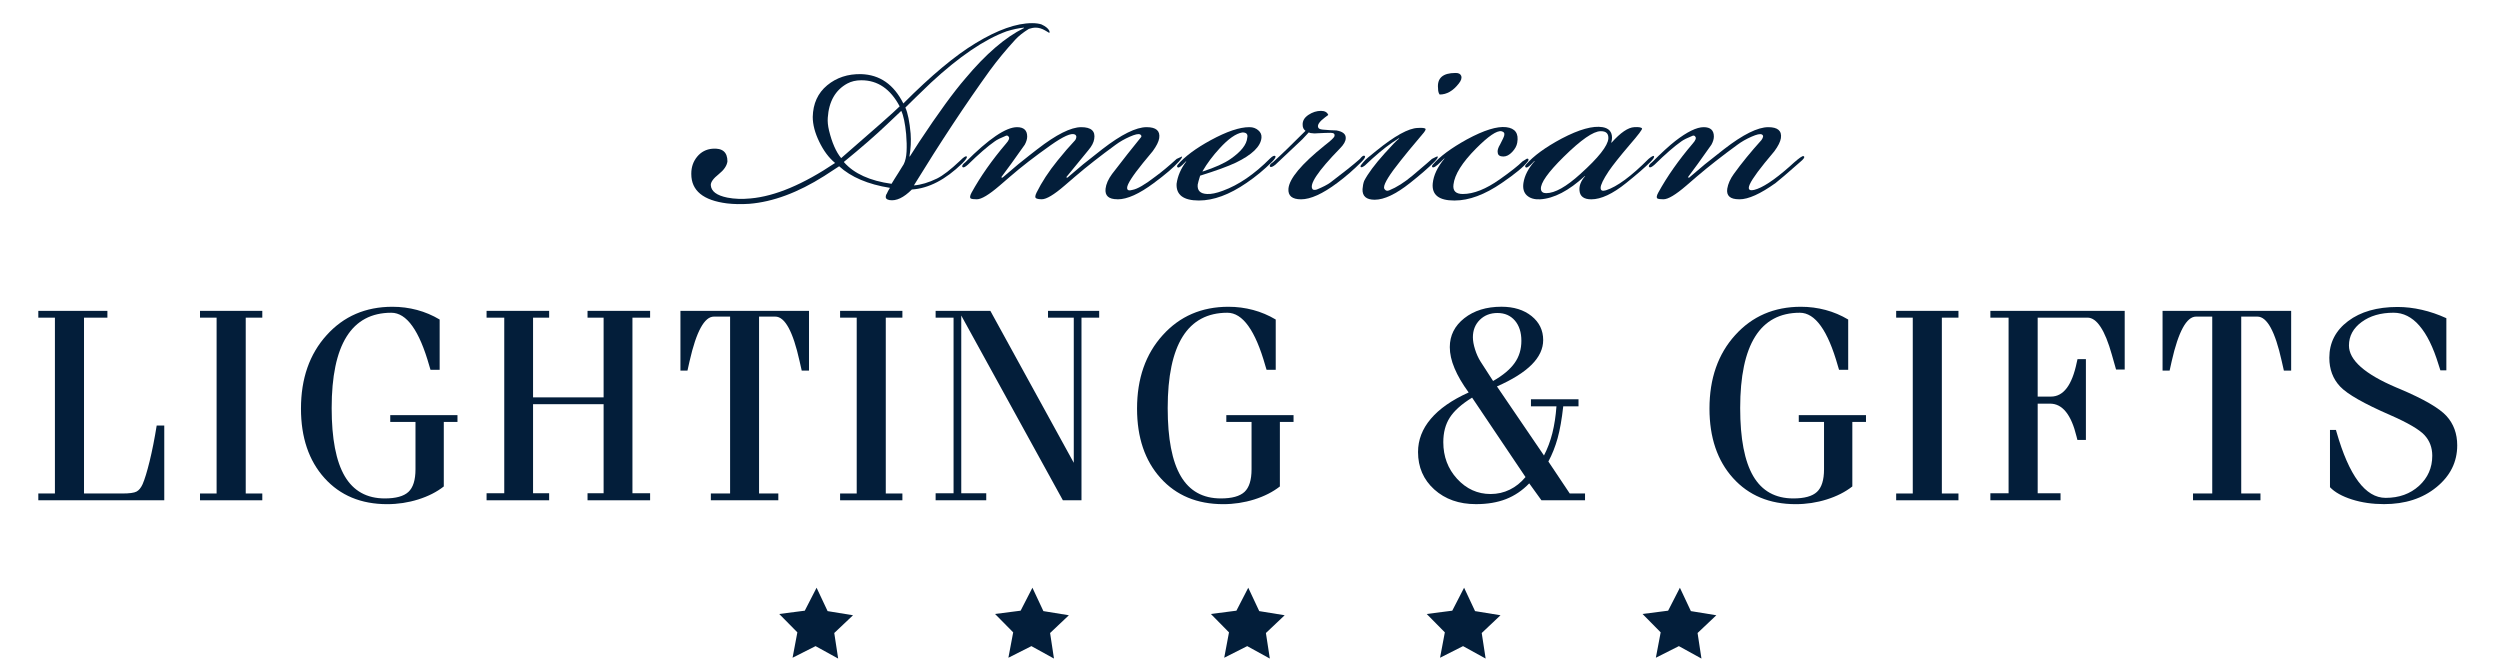
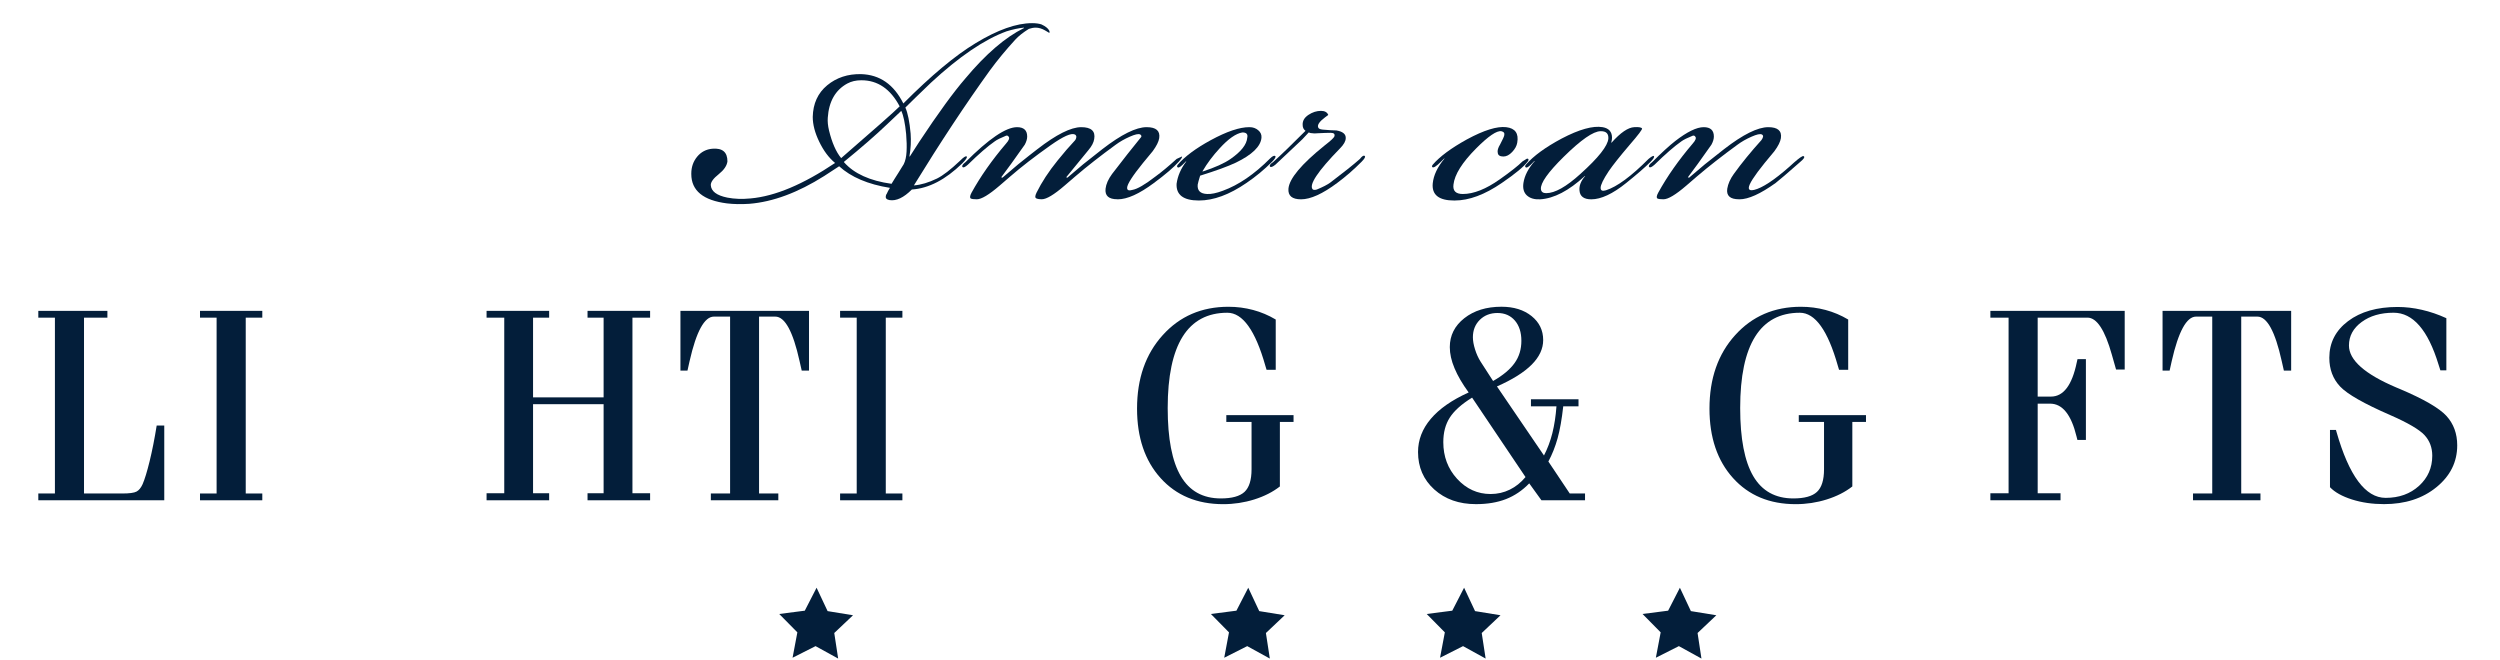
<svg xmlns="http://www.w3.org/2000/svg" class="ui-icon" viewBox="0 0 212 56" width="212" height="56">
  <path d="M71.573,13.72c1.469-1.199,2.686-2.259,3.651-3.179l1.204-1.141c0.185,0.392,0.324,1.048,0.413,1.968c0.047,0.554,0.06,1.049,0.035,1.486c-0.022,0.439-0.103,0.796-0.24,1.072c-0.023,0.024-0.079,0.116-0.173,0.277l-0.277,0.45c-0.067,0.114-0.17,0.278-0.308,0.485l-0.276,0.45c-1.838-0.255-3.181-0.867-4.031-1.832V13.72z M73.054,6.807c1.377,0,2.458,0.738,3.238,2.212c-0.436,0.438-2.089,1.902-4.961,4.39c-0.436-0.53-0.78-1.313-1.031-2.349c-0.093-0.394-0.128-0.749-0.105-1.073c0.092-1.381,0.644-2.351,1.654-2.903c0.344-0.185,0.737-0.277,1.171-0.277H73.054z M77.119,13.27c0.117-0.668,0.148-1.314,0.103-1.937c-0.092-1.014-0.24-1.752-0.447-2.212c0.391-0.393,1.114-1.094,2.171-2.109c2.388-2.21,4.522-3.663,6.406-4.354c0.551-0.171,1.045-0.275,1.48-0.315V2.38c-1.583,0.779-3.235,2.2-4.958,4.26c-1.011,1.167-2.322,2.967-3.927,5.394c-0.255,0.388-0.518,0.801-0.793,1.236H77.119z M58.622,14.759c0,1.407,1.01,2.235,3.031,2.49c0.574,0.068,1.205,0.079,1.895,0.034c1.998-0.163,4.11-0.947,6.337-2.353c0.321-0.208,0.746-0.484,1.274-0.831c1.012,0.922,2.446,1.533,4.307,1.831c-0.117,0.185-0.208,0.358-0.278,0.519c-0.045,0.046-0.067,0.104-0.067,0.172c-0.046,0.185,0.056,0.299,0.308,0.346c0.576,0.093,1.207-0.206,1.896-0.897c1.424-0.094,2.847-0.829,4.27-2.213c0.323-0.323,0.45-0.517,0.38-0.586c-0.07-0.07-0.265,0.056-0.586,0.38c-0.779,0.737-1.422,1.234-1.928,1.486c-0.712,0.345-1.367,0.541-1.964,0.586c2.251-3.666,4.398-6.912,6.442-9.748c0.642-0.874,1.366-1.752,2.169-2.626c0.278-0.3,0.656-0.601,1.138-0.899c0.206-0.07,0.402-0.106,0.584-0.106c0.253,0,0.51,0.077,0.776,0.227c0.265,0.151,0.385,0.226,0.363,0.226c0.045-0.047,0.045-0.116,0-0.209c-0.094-0.183-0.312-0.358-0.656-0.518c-0.204-0.068-0.47-0.106-0.792-0.106c-1.333,0-2.927,0.566-4.787,1.696c-1.725,1.036-3.766,2.741-6.132,5.114c-0.805-1.61-1.999-2.443-3.584-2.488c-1.125-0.021-2.081,0.293-2.875,0.949c-0.792,0.658-1.198,1.551-1.223,2.68c0,0.645,0.182,1.347,0.551,2.106c0.368,0.762,0.814,1.362,1.344,1.799c-2.71,1.821-5.097,2.823-7.165,3.007c-0.714,0.07-1.366,0.047-1.964-0.068c-0.919-0.185-1.389-0.541-1.412-1.072c0-0.253,0.222-0.559,0.672-0.915c0.447-0.358,0.694-0.721,0.74-1.089c0-0.783-0.425-1.141-1.274-1.072c-0.529,0.046-0.958,0.271-1.293,0.675c-0.332,0.403-0.498,0.881-0.498,1.434V14.759z" fill="#031E3A" />
  <path d="M94.788,16.902c0.801,0,1.826-0.462,3.063-1.385c0.965-0.712,1.667-1.314,2.102-1.797c0.229-0.256,0.321-0.404,0.277-0.45l-0.45,0.205c-0.686,0.623-1.285,1.12-1.789,1.487c-0.898,0.693-1.551,1.073-1.964,1.141c-0.298,0.091-0.448,0.033-0.448-0.174c0-0.298,0.448-1.001,1.344-2.107c0.505-0.621,0.78-0.955,0.827-1.001c0.32-0.439,0.505-0.806,0.551-1.105c0.092-0.623-0.264-0.933-1.067-0.933c-0.897,0-2.148,0.622-3.757,1.866c-0.39,0.298-0.928,0.726-1.619,1.278l-1.342,1.14l-0.103-0.034c0.229-0.278,0.86-1.05,1.894-2.314c0.276-0.325,0.436-0.634,0.482-0.932c0.116-0.668-0.253-1.003-1.102-1.003c-0.871,0-2.114,0.622-3.718,1.866c-0.393,0.298-0.933,0.726-1.62,1.278l-1.343,1.14l-0.104-0.034c0.457-0.6,1.124-1.521,1.998-2.765c0.136-0.252,0.205-0.482,0.205-0.691c0-0.527-0.286-0.794-0.859-0.794c-0.943,0-2.402,0.99-4.377,2.97c-0.182,0.139-0.275,0.253-0.275,0.345c0,0.023,0.013,0.048,0.034,0.069c0.069,0.069,0.219,0,0.449-0.204c0.918-0.901,1.677-1.558,2.273-1.974c0.183-0.137,0.506-0.297,0.965-0.483c0.091-0.024,0.16,0,0.205,0.069c0.116,0.117,0.048,0.316-0.205,0.597c-1.194,1.401-2.17,2.789-2.929,4.168c-0.136,0.257-0.16,0.421-0.067,0.49c0.09,0.047,0.262,0.069,0.516,0.069c0.391,0,1.032-0.384,1.929-1.156l0.895-0.771c0.94-0.817,2.09-1.705,3.444-2.662c1.058-0.744,1.734-1.049,2.033-0.91c0.067,0.023,0.114,0.081,0.137,0.174c0,0.118-0.034,0.221-0.102,0.316c-0.483,0.512-0.977,1.086-1.483,1.715c-0.758,0.933-1.353,1.846-1.79,2.732c-0.071,0.14-0.106,0.257-0.106,0.35c0,0.141,0.185,0.21,0.553,0.21c0.39,0,1.035-0.384,1.929-1.156l0.896-0.771c1.008-0.862,2.158-1.761,3.442-2.698c0.347-0.256,0.742-0.482,1.19-0.68c0.449-0.198,0.74-0.263,0.878-0.193c0.092,0.047,0.125,0.114,0.102,0.207c-0.734,0.899-1.561,1.947-2.479,3.148c-0.323,0.439-0.505,0.853-0.551,1.244c-0.068,0.599,0.263,0.899,0.999,0.899H94.788z" fill="#031E3A" />
  <path d="M101.978,14.514c0.39-0.668,0.872-1.313,1.447-1.934c0.736-0.808,1.378-1.258,1.929-1.35c0.344,0,0.482,0.15,0.413,0.449c-0.046,0.577-0.517,1.175-1.412,1.797c-0.528,0.37-1.321,0.727-2.377,1.071V14.514z M105.94,10.783c-0.828,0-1.918,0.369-3.272,1.105c-1.264,0.691-2.196,1.382-2.791,2.075c-0.067,0.089-0.08,0.158-0.034,0.205c0.067,0.092,0.219,0.023,0.448-0.205l0.276-0.278h0.034c-0.458,0.599-0.734,1.233-0.826,1.901c-0.046,0.946,0.585,1.417,1.895,1.417c1.237,0,2.582-0.494,4.029-1.487c0.781-0.529,1.504-1.127,2.169-1.795c0.255-0.256,0.344-0.417,0.276-0.485c-0.09-0.069-0.241,0-0.447,0.207c-1.332,1.337-2.663,2.246-3.995,2.73c-0.552,0.207-0.999,0.299-1.343,0.277c-0.574-0.023-0.84-0.289-0.794-0.795c0.024-0.14,0.092-0.392,0.207-0.759c1.332-0.414,2.344-0.782,3.032-1.106c1.377-0.669,2.101-1.37,2.169-2.106c0.023-0.255-0.067-0.467-0.275-0.64c-0.208-0.175-0.448-0.26-0.723-0.26H105.94z" fill="#031E3A" />
  <path d="M114.118,11.681c0-0.321-0.265-0.529-0.793-0.621c-0.274,0-0.666-0.025-1.171-0.07c-0.23-0.024-0.356-0.092-0.379-0.207c-0.068-0.206,0.125-0.484,0.585-0.829c0.048-0.046,0.141-0.115,0.276-0.208c-0.09-0.23-0.297-0.344-0.618-0.344c-0.368,0-0.724,0.114-1.069,0.344c-0.344,0.231-0.507,0.52-0.483,0.863c0,0.206,0.082,0.371,0.241,0.485c-1.149,1.152-2.067,2.04-2.755,2.661c-0.185,0.115-0.276,0.217-0.276,0.312c0,0.023,0.014,0.043,0.034,0.069c0.07,0.067,0.219,0.01,0.446-0.172c0.416-0.395,1.175-1.11,2.275-2.145c0.161-0.163,0.345-0.358,0.55-0.588c0.093,0.048,0.197,0.068,0.312,0.068c0.069,0.023,0.23,0.023,0.482,0c0.437-0.021,0.794-0.035,1.068-0.035c0.276,0,0.378,0.105,0.31,0.312c-0.047,0.118-0.32,0.369-0.826,0.762c-1.976,1.59-2.997,2.814-3.067,3.666c-0.046,0.599,0.312,0.899,1.068,0.899c0.804,0,1.826-0.462,3.064-1.386c0.713-0.529,1.403-1.128,2.067-1.796c0.254-0.256,0.346-0.417,0.277-0.485c-0.023-0.024-0.045-0.035-0.068-0.035c-0.093,0-0.208,0.092-0.345,0.276c-0.549,0.488-1.389,1.153-2.513,2.005c-0.253,0.184-0.634,0.381-1.139,0.588c-0.069,0.024-0.138,0.034-0.206,0.034c-0.047,0-0.091-0.01-0.137-0.034c-0.368-0.371,0.401-1.531,2.307-3.489c0.323-0.323,0.483-0.613,0.483-0.865V11.681z" fill="#031E3A" />
-   <path d="M118.641,11.75c-0.207,0.16-0.622,0.587-1.241,1.278c-0.827,0.923-1.4,1.694-1.722,2.317c-0.068,0.185-0.117,0.417-0.136,0.692c-0.024,0.603,0.319,0.9,1.031,0.9c0.804,0,1.803-0.473,2.998-1.42c0.872-0.691,1.562-1.291,2.067-1.797c0.229-0.23,0.32-0.38,0.276-0.45c-0.024-0.025-0.183,0.046-0.483,0.205c-0.07,0.069-0.62,0.545-1.655,1.42c-0.687,0.574-1.342,0.99-1.963,1.242c-0.162,0.069-0.286,0.047-0.379-0.067c-0.047-0.046-0.069-0.105-0.069-0.174c0-0.347,0.473-1.107,1.415-2.282c0.32-0.414,0.929-1.153,1.826-2.211c0.227-0.255,0.319-0.415,0.274-0.484c-0.068-0.069-0.287-0.092-0.653-0.069c-0.782,0.022-1.952,0.667-3.515,1.935l-0.722,0.587c-0.117,0.091-0.246,0.226-0.396,0.398c-0.149,0.174-0.226,0.281-0.226,0.328c0,0.023,0.012,0.048,0.036,0.069c0.046,0.046,0.158,0,0.343-0.138c0.873-0.831,1.641-1.475,2.308-1.936c0.208-0.139,0.403-0.265,0.587-0.382V11.75z M123.43,6.187c-1.081,0-1.574,0.436-1.483,1.312c0,0.229,0.045,0.404,0.137,0.517c0.598,0,1.137-0.309,1.62-0.93c0.204-0.254,0.274-0.471,0.204-0.658c-0.067-0.16-0.217-0.24-0.447-0.24H123.43z" fill="#031E3A" />
  <path d="M123.358,17.003c1.217,0,2.548-0.494,3.995-1.487c1.149-0.783,1.883-1.393,2.206-1.83c0.067-0.094,0.08-0.163,0.033-0.209c-0.045-0.045-0.116-0.033-0.206,0.036l-0.278,0.173c-0.367,0.368-1.009,0.875-1.927,1.521c-1.171,0.83-2.216,1.244-3.135,1.244c-0.597,0-0.86-0.266-0.793-0.795c0.094-0.852,0.738-1.878,1.929-3.075c1.033-1.039,1.747-1.521,2.137-1.454c0.205,0.047,0.288,0.165,0.241,0.35c-0.023,0.116-0.138,0.368-0.344,0.758c-0.184,0.3-0.254,0.542-0.206,0.726c0.022,0.206,0.181,0.311,0.48,0.311c0.253,0,0.5-0.128,0.741-0.383c0.24-0.252,0.385-0.515,0.431-0.792c0.137-0.781-0.172-1.219-0.929-1.312c-0.781-0.092-1.895,0.254-3.342,1.037c-1.332,0.737-2.297,1.45-2.894,2.143c-0.068,0.089-0.082,0.158-0.035,0.205c0.092,0.092,0.347-0.069,0.757-0.484l0.241-0.242h0.036c-0.598,0.714-0.93,1.418-1,2.107c-0.091,0.969,0.516,1.453,1.826,1.453H123.358z" fill="#031E3A" />
  <path d="M135.767,11.126c0.438,0,0.644,0.208,0.621,0.623c-0.046,0.622-0.838,1.624-2.376,3.006c-1.195,1.084-2.158,1.625-2.895,1.625c-0.275,0-0.424-0.115-0.448-0.345c-0.046-0.507,0.597-1.418,1.928-2.732c1.472-1.45,2.518-2.177,3.136-2.177H135.767z M136.63,12.095c0.044-0.139,0.069-0.277,0.069-0.414c0-0.506-0.265-0.803-0.794-0.897c-0.826-0.138-1.985,0.184-3.478,0.967c-1.38,0.738-2.388,1.476-3.032,2.213c-0.068,0.089-0.081,0.158-0.034,0.205c0.068,0.092,0.217,0.023,0.448-0.205l0.309-0.313h0.035c-0.552,0.622-0.872,1.245-0.966,1.866c-0.068,0.463,0.031,0.814,0.294,1.057c0.265,0.241,0.637,0.352,1.12,0.329c1.171-0.068,2.434-0.728,3.789-1.972h0.035c-0.368,0.414-0.527,0.83-0.483,1.244c0.046,0.486,0.38,0.728,1,0.728c0.825,0,1.814-0.462,2.961-1.386c0.918-0.737,1.608-1.335,2.066-1.796c0.254-0.256,0.345-0.417,0.277-0.485c-0.047-0.048-0.197,0.035-0.448,0.24c-1.471,1.477-2.676,2.364-3.618,2.662c-0.297,0.093-0.447,0.023-0.447-0.207c0-0.253,0.229-0.725,0.688-1.416c0.345-0.505,0.929-1.241,1.756-2.211c0.758-0.874,1.115-1.347,1.068-1.417c-0.069-0.088-0.287-0.125-0.653-0.104c-0.529,0.025-1.172,0.462-1.929,1.312H136.63z" fill="#031E3A" />
  <path d="M147.506,16.902c0.758,0,1.779-0.462,3.067-1.385c0.297-0.229,0.999-0.828,2.098-1.797c0.277-0.23,0.381-0.38,0.311-0.45c-0.046-0.047-0.103-0.047-0.172,0c-0.16,0.069-0.516,0.358-1.066,0.865c-1.309,1.152-2.308,1.806-2.997,1.969c-0.3,0.069-0.45,0.011-0.45-0.174c0-0.298,0.45-1.001,1.343-2.107c0.508-0.621,0.781-0.955,0.829-1.001c0.322-0.439,0.505-0.806,0.551-1.105c0.091-0.623-0.265-0.933-1.069-0.933c-0.895,0-2.147,0.622-3.753,1.866c-0.391,0.298-0.931,0.726-1.618,1.278l-1.346,1.14l-0.103-0.034c0.459-0.6,1.125-1.521,1.998-2.765c0.137-0.252,0.207-0.482,0.207-0.691c0-0.527-0.287-0.794-0.863-0.794c-0.595,0-1.4,0.392-2.411,1.174c-0.503,0.393-1.158,0.99-1.962,1.796c-0.185,0.139-0.278,0.253-0.278,0.345c0,0.023,0.013,0.048,0.035,0.069c0.069,0.069,0.219,0,0.449-0.204c0.919-0.901,1.677-1.558,2.271-1.974c0.185-0.137,0.506-0.297,0.967-0.483c0.092-0.024,0.162,0,0.206,0.069c0.115,0.117,0.045,0.316-0.206,0.597c-1.194,1.401-2.171,2.789-2.927,4.168c-0.139,0.257-0.162,0.421-0.07,0.49c0.091,0.047,0.264,0.069,0.515,0.069c0.392,0,1.036-0.384,1.932-1.156l0.894-0.771c1.01-0.862,2.159-1.761,3.445-2.698c0.343-0.256,0.74-0.482,1.187-0.68c0.45-0.198,0.74-0.263,0.88-0.193c0.09,0.047,0.125,0.114,0.104,0.207c-0.024,0.093-0.069,0.184-0.139,0.276c-0.896,0.992-1.677,1.95-2.342,2.872c-0.299,0.417-0.484,0.831-0.552,1.244c-0.09,0.599,0.241,0.899,0.999,0.899H147.506z" fill="#031E3A" />
  <path d="M3.249,26.361h5.858v0.576H7.124v14.911h3.256c0.594,0,0.99-0.053,1.194-0.16c0.203-0.105,0.377-0.316,0.52-0.631c0.179-0.409,0.377-1.058,0.596-1.95c0.218-0.892,0.418-1.901,0.598-3.024h0.642v6.341H3.249v-0.576h1.408V26.937H3.249V26.361z" fill="#031E3A" />
  <polygon points="16.96,26.361 22.243,26.361 22.243,26.937 20.838,26.937 20.838,41.848 22.243,41.848 22.243,42.424 16.96,42.424 16.96,41.848 18.368,41.848 18.368,26.937 16.96,26.937" fill="#031E3A" />
-   <path d="M37.283,27.096v4.262h-0.777l-0.101-0.339c-0.849-2.998-1.922-4.498-3.223-4.498c-1.682,0-2.946,0.674-3.79,2.022c-0.845,1.35-1.266,3.37-1.266,6.06c0,2.592,0.37,4.518,1.108,5.777c0.741,1.257,1.872,1.887,3.397,1.887c0.94,0,1.608-0.185,2.004-0.553c0.399-0.37,0.599-1.009,0.599-1.921v-4.014h-2.14v-0.575h5.7v0.575h-1.16v5.472c-0.593,0.466-1.316,0.834-2.168,1.102c-0.853,0.268-1.73,0.4-2.632,0.4c-2.215,0-3.988-0.738-5.318-2.215c-1.328-1.476-1.993-3.44-1.993-5.889c0-2.548,0.724-4.623,2.175-6.226c1.449-1.608,3.308-2.409,5.578-2.409c0.72,0,1.417,0.09,2.091,0.27C36.035,26.464,36.676,26.734,37.283,27.096" fill="#031E3A" />
  <polygon points="45.203,33.697 51.186,33.697 51.186,26.938 49.823,26.938 49.823,26.361 55.129,26.361 55.129,26.938 53.631,26.938 53.631,41.827 55.129,41.827 55.129,42.424 49.823,42.424 49.823,41.827 51.186,41.827 51.186,34.275 45.203,34.275 45.203,41.827 46.567,41.827 46.567,42.424 41.261,42.424 41.261,41.827 42.761,41.827 42.761,26.938 41.261,26.938 41.261,26.361 46.567,26.361 46.567,26.938 45.203,26.938" fill="#031E3A" />
  <path d="M65.742,26.848h-1.374v15h1.634v0.575h-5.722v-0.575h1.632v-15h-1.373c-0.803,0-1.491,1.259-2.061,3.773c-0.073,0.349-0.134,0.615-0.18,0.804h-0.597V26.36h10.903v5.065h-0.619c-0.039-0.181-0.099-0.447-0.182-0.804C67.247,28.107,66.56,26.848,65.742,26.848" fill="#031E3A" />
  <polygon points="71.24,26.361 76.523,26.361 76.523,26.937 75.114,26.937 75.114,41.848 76.523,41.848 76.523,42.424 71.24,42.424 71.24,41.848 72.649,41.848 72.649,26.937 71.24,26.937" fill="#031E3A" />
-   <polygon points="83.634,41.827 83.634,42.424 79.341,42.424 79.341,41.827 80.862,41.827 80.862,26.937 79.341,26.937 79.341,26.361 83.982,26.361 91.056,39.246 91.056,26.937 88.871,26.937 88.871,26.361 93.21,26.361 93.21,26.937 91.71,26.937 91.71,42.424 90.132,42.424 81.515,26.759 81.515,41.827" fill="#031E3A" />
  <path d="M108.182,27.096v4.262h-0.777l-0.103-0.339c-0.846-2.998-1.922-4.498-3.221-4.498c-1.682,0-2.945,0.674-3.791,2.022c-0.844,1.35-1.269,3.37-1.269,6.06c0,2.592,0.371,4.518,1.112,5.777c0.739,1.257,1.871,1.887,3.395,1.887c0.941,0,1.607-0.185,2.006-0.553c0.397-0.37,0.598-1.009,0.598-1.921v-4.014h-2.14v-0.575h5.701v0.575h-1.159v5.472c-0.595,0.466-1.319,0.834-2.169,1.102c-0.855,0.268-1.732,0.4-2.633,0.4c-2.214,0-3.986-0.738-5.317-2.215c-1.329-1.476-1.993-3.44-1.993-5.889c0-2.548,0.724-4.623,2.175-6.226c1.448-1.608,3.307-2.409,5.575-2.409c0.722,0,1.416,0.09,2.089,0.27C106.934,26.464,107.574,26.734,108.182,27.096" fill="#031E3A" />
  <path d="M126.941,32.769l3.988,5.857c0.298-0.575,0.537-1.205,0.711-1.893c0.172-0.69,0.288-1.45,0.348-2.277h-2.163v-0.6h4.033v0.6h-1.295c-0.121,1.092-0.279,1.995-0.478,2.71c-0.201,0.718-0.461,1.374-0.783,1.97l1.812,2.712h1.297v0.575h-3.697l-1.034-1.434c-0.581,0.604-1.235,1.045-1.967,1.333c-0.733,0.287-1.582,0.429-2.552,0.429c-1.435,0-2.611-0.415-3.532-1.243c-0.918-0.829-1.379-1.888-1.379-3.176c0-1.023,0.359-1.962,1.082-2.813c0.719-0.853,1.791-1.598,3.211-2.238c-0.534-0.731-0.934-1.417-1.199-2.054c-0.268-0.635-0.4-1.232-0.4-1.791c0-0.988,0.41-1.805,1.232-2.453c0.822-0.648,1.873-0.972,3.15-0.972c1.043,0,1.895,0.265,2.552,0.792c0.656,0.527,0.985,1.207,0.985,2.034c0,0.738-0.326,1.434-0.974,2.085C129.235,31.575,128.256,32.191,126.941,32.769 M124.834,33.719c-0.892,0.55-1.524,1.115-1.891,1.692c-0.37,0.575-0.551,1.27-0.551,2.084c0,1.221,0.39,2.257,1.175,3.115c0.786,0.853,1.729,1.282,2.832,1.283c0.587-0.001,1.131-0.124,1.629-0.37c0.5-0.243,0.946-0.601,1.336-1.068L124.834,33.719z M126.614,32.308c0.835-0.474,1.441-0.984,1.824-1.522c0.385-0.538,0.575-1.165,0.575-1.882c0-0.717-0.184-1.291-0.551-1.72c-0.369-0.426-0.859-0.642-1.476-0.642c-0.609,0-1.106,0.195-1.5,0.582c-0.391,0.388-0.585,0.88-0.585,1.474c0,0.301,0.061,0.645,0.182,1.028c0.119,0.385,0.278,0.734,0.473,1.042L126.614,32.308z" fill="#031E3A" />
  <path d="M156.727,27.096v4.262h-0.776l-0.102-0.339c-0.848-2.998-1.921-4.498-3.222-4.498c-1.68,0-2.946,0.674-3.79,2.022c-0.846,1.35-1.269,3.37-1.269,6.06c0,2.592,0.372,4.518,1.11,5.777c0.739,1.257,1.873,1.887,3.396,1.887c0.94,0,1.609-0.185,2.003-0.553c0.4-0.37,0.601-1.009,0.601-1.921v-4.014h-2.142v-0.575h5.7v0.575h-1.158v5.472c-0.594,0.466-1.319,0.834-2.17,1.102c-0.853,0.268-1.729,0.4-2.631,0.4c-2.215,0-3.986-0.738-5.317-2.215c-1.331-1.476-1.996-3.44-1.996-5.889c0-2.548,0.725-4.623,2.175-6.226c1.45-1.608,3.309-2.409,5.577-2.409c0.72,0,1.416,0.09,2.091,0.27C155.479,26.464,156.118,26.734,156.727,27.096" fill="#031E3A" />
-   <polygon points="160.795,26.361 166.077,26.361 166.077,26.937 164.669,26.937 164.669,41.848 166.077,41.848 166.077,42.424 160.795,42.424 160.795,41.848 162.203,41.848 162.203,26.937 160.795,26.937" fill="#031E3A" />
  <path d="M176.444,26.938h-3.649v6.693h1.125c1.06,0,1.789-0.964,2.188-2.893l0.066-0.284h0.711v6.852h-0.721l-0.068-0.272c-0.451-1.869-1.199-2.804-2.244-2.804h-1.056v7.597h1.938v0.597h-5.95v-0.597h1.544v-14.89h-1.544v-0.576h11.391v4.973h-0.733c-0.09-0.309-0.21-0.731-0.36-1.266c-0.586-2.087-1.274-3.132-2.062-3.132H176.444z" fill="#031E3A" />
  <path d="M191.427,26.848h-1.371v15h1.631v0.575h-5.72v-0.575h1.631v-15h-1.373c-0.803,0-1.491,1.259-2.063,3.773c-0.074,0.349-0.134,0.615-0.178,0.804h-0.599V26.36h10.905v5.065h-0.618c-0.04-0.181-0.099-0.447-0.182-0.804C192.934,28.107,192.246,26.848,191.427,26.848" fill="#031E3A" />
  <path d="M198.088,36.456l0.044,0.158c1.068,3.739,2.458,5.605,4.17,5.605c1.14,0,2.086-0.34,2.834-1.022c0.745-0.681,1.12-1.532,1.12-2.55c0-0.691-0.22-1.275-0.66-1.752c-0.439-0.472-1.408-1.04-2.903-1.695c-2.22-0.966-3.638-1.773-4.252-2.424c-0.612-0.652-0.915-1.464-0.915-2.437c0-1.274,0.53-2.309,1.593-3.11c1.062-0.798,2.461-1.198,4.196-1.198c0.676,0,1.361,0.08,2.055,0.24c0.696,0.158,1.388,0.394,2.081,0.712v4.419h-0.508c-0.038-0.113-0.091-0.28-0.159-0.498c-0.894-2.923-2.164-4.385-3.807-4.385c-1.097,0-2.002,0.263-2.715,0.791c-0.715,0.527-1.071,1.193-1.071,1.989c0,1.237,1.341,2.424,4.022,3.563l0.271,0.112c2.042,0.865,3.368,1.633,3.976,2.299c0.607,0.669,0.912,1.499,0.912,2.493c0,1.408-0.588,2.593-1.764,3.549c-1.174,0.958-2.656,1.435-4.444,1.435c-0.976,0-1.881-0.129-2.714-0.393c-0.834-0.267-1.456-0.61-1.868-1.042v-4.859H198.088z" fill="#031E3A" />
  <polygon points="66.078,52.065 67.616,53.623 67.21,55.776 69.16,54.791 71.076,55.846 70.745,53.678 72.336,52.174 70.18,51.822 69.246,49.839 68.246,51.786" fill="#031E3A" />
-   <polygon points="85.512,55.777 87.463,54.791 89.377,55.846 89.048,53.679 90.64,52.174 88.48,51.822 87.549,49.839 86.549,51.786 84.38,52.065 85.918,53.624" fill="#031E3A" />
  <polygon points="103.814,55.777 105.764,54.791 107.681,55.846 107.349,53.679 108.94,52.174 106.783,51.822 105.852,49.839 104.848,51.786 102.682,52.065 104.219,53.624" fill="#031E3A" />
  <polygon points="122.116,55.777 124.067,54.791 125.982,55.846 125.65,53.679 127.243,52.174 125.085,51.822 124.155,49.839 123.152,51.786 120.984,52.065 122.522,53.624" fill="#031E3A" />
  <polygon points="139.287,52.065 140.825,53.623 140.417,55.776 142.369,54.791 144.283,55.846 143.954,53.678 145.545,52.174 143.387,51.822 142.455,49.839 141.457,51.786" fill="#031E3A" />
</svg>